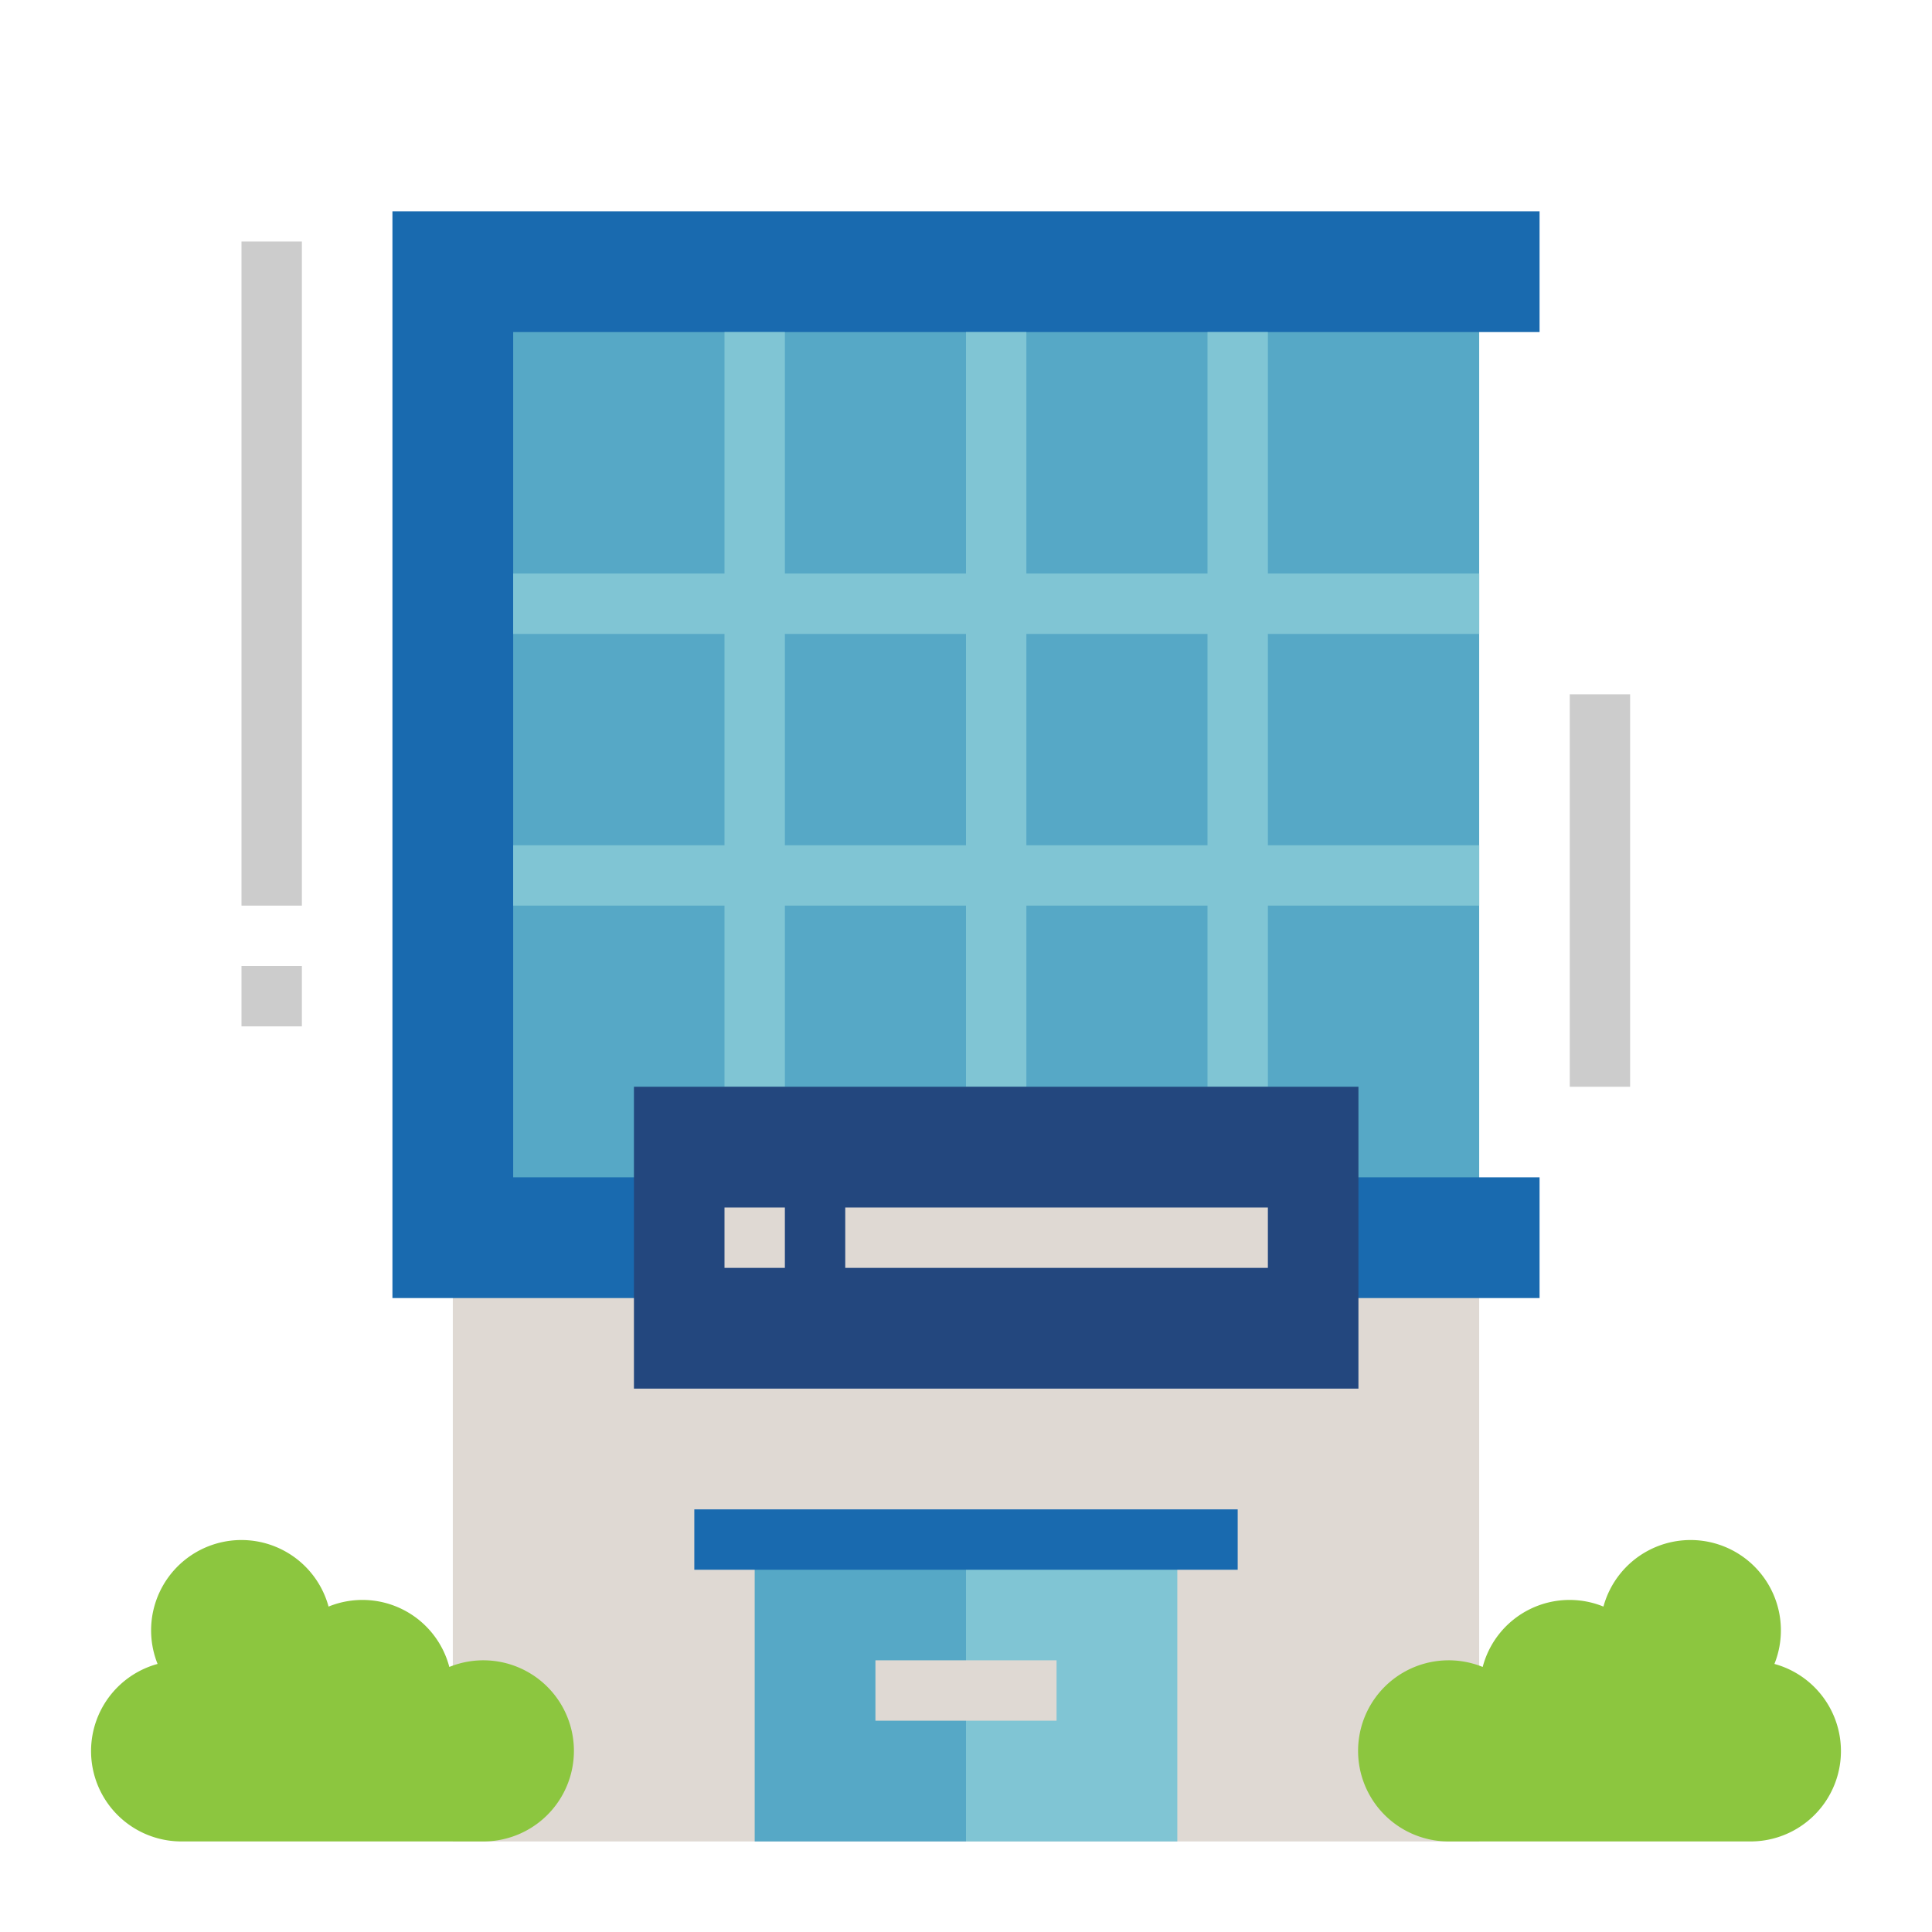
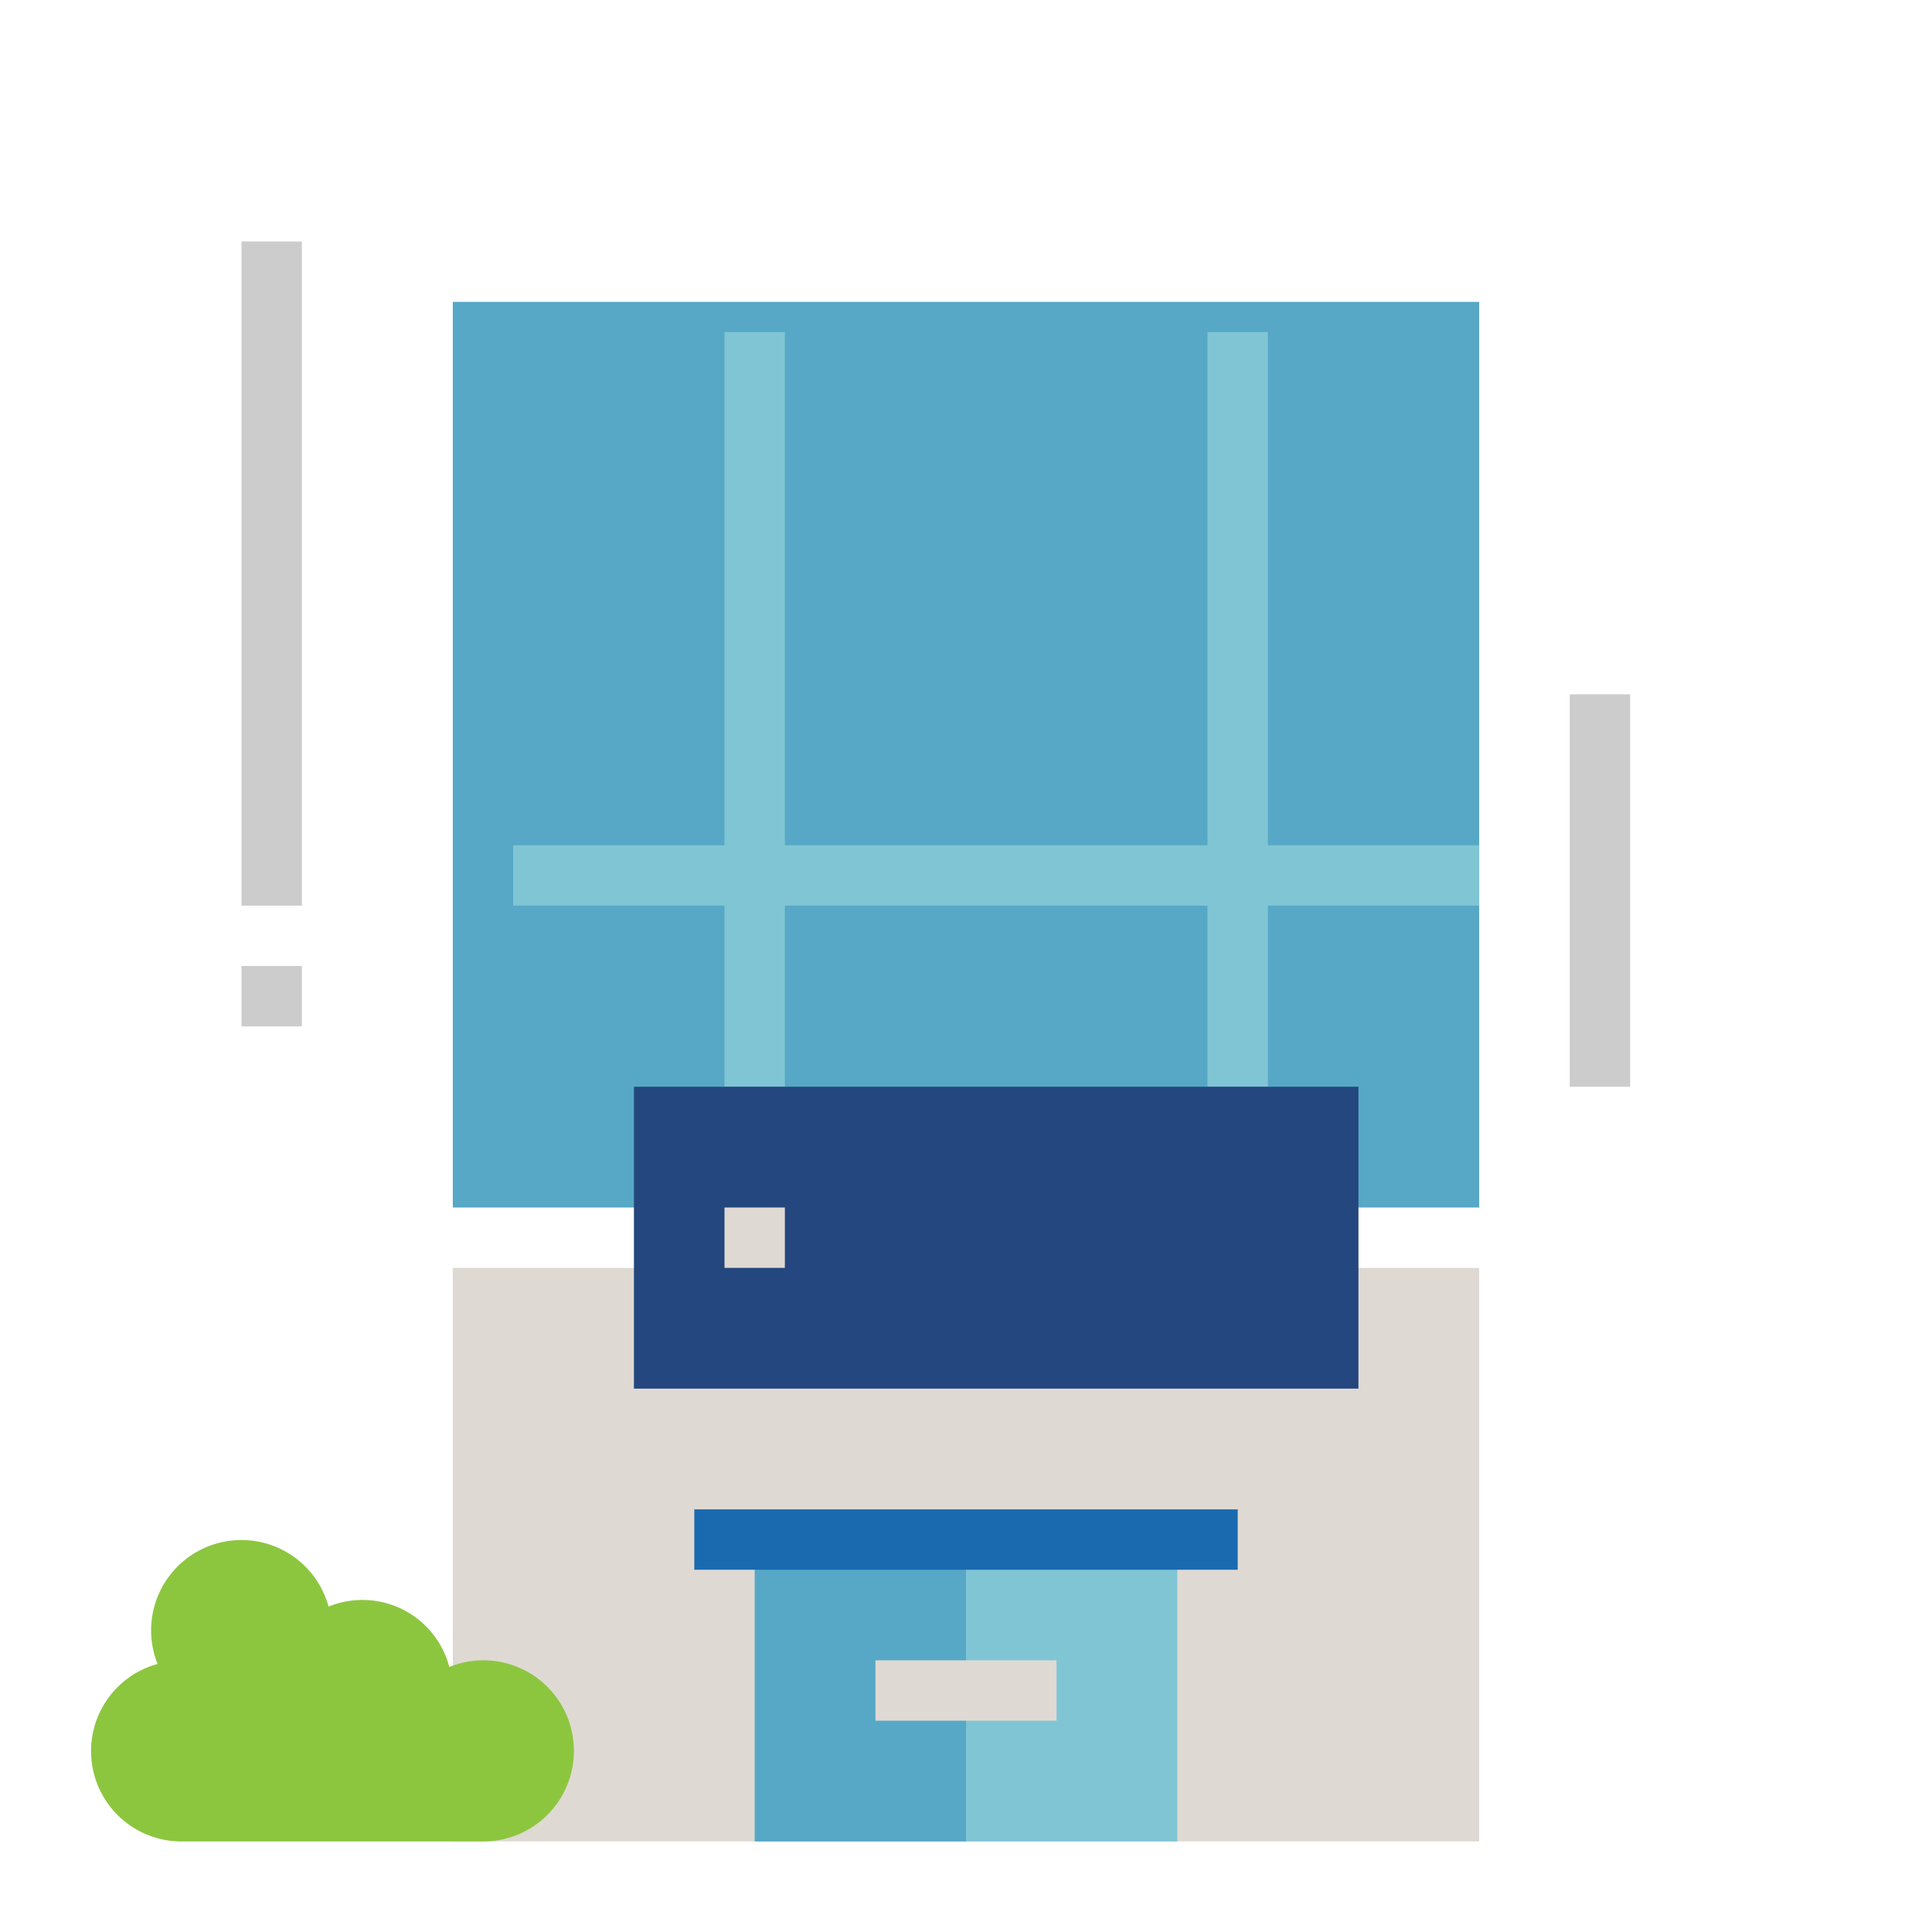
<svg xmlns="http://www.w3.org/2000/svg" viewBox="0 0 64 64" width="512" height="512">
  <title>headquarter-Building-business-company-construction</title>
  <g id="Flat">
    <rect x="15" y="42" width="34" height="19" style="fill:#dfd9d3" />
    <rect x="15" y="10" width="34" height="30" style="fill:#56a8c6" />
-     <polygon points="51 43 13 43 13 7 51 7 51 11 17 11 17 39 51 39 51 43" style="fill:#196aaf" />
    <rect x="24" y="11" width="2" height="25" style="fill:#80c5d4" />
-     <rect x="32" y="11" width="2" height="25" style="fill:#80c5d4" />
    <rect x="40" y="11" width="2" height="25" style="fill:#80c5d4" />
    <rect x="21" y="36" width="24" height="10" style="fill:#23477e" />
    <path d="M16,61a3,3,0,1,0-1.116-5.78,2.975,2.975,0,0,0-4-2,2.992,2.992,0,1,0-5.664,1.9A2.993,2.993,0,0,0,6,61Z" style="fill:#8cc63f" />
-     <path d="M48,61a3,3,0,1,1,1.116-5.78,2.975,2.975,0,0,1,4-2,2.992,2.992,0,1,1,5.664,1.9A2.993,2.993,0,0,1,58,61Z" style="fill:#8cc63f" />
-     <rect x="17" y="19" width="32" height="2" style="fill:#80c5d4" />
    <rect x="17" y="28" width="32" height="2" style="fill:#80c5d4" />
    <rect x="52" y="23" width="2" height="13" style="fill:#ccc" />
    <rect x="8" y="8" width="2" height="22" style="fill:#ccc" />
    <rect x="8" y="32" width="2" height="2" style="fill:#ccc" />
    <rect x="24" y="40" width="2" height="2" style="fill:#dfd9d3" />
-     <rect x="28" y="40" width="14" height="2" style="fill:#dfd9d3" />
    <rect x="25" y="51" width="7" height="10" style="fill:#56a8c6" />
    <rect x="32" y="51" width="7" height="10" style="fill:#80c5d4" />
    <rect x="29" y="55" width="6" height="2" style="fill:#dfd9d3" />
    <rect x="23" y="50" width="18" height="2" style="fill:#196aaf" />
  </g>
</svg>